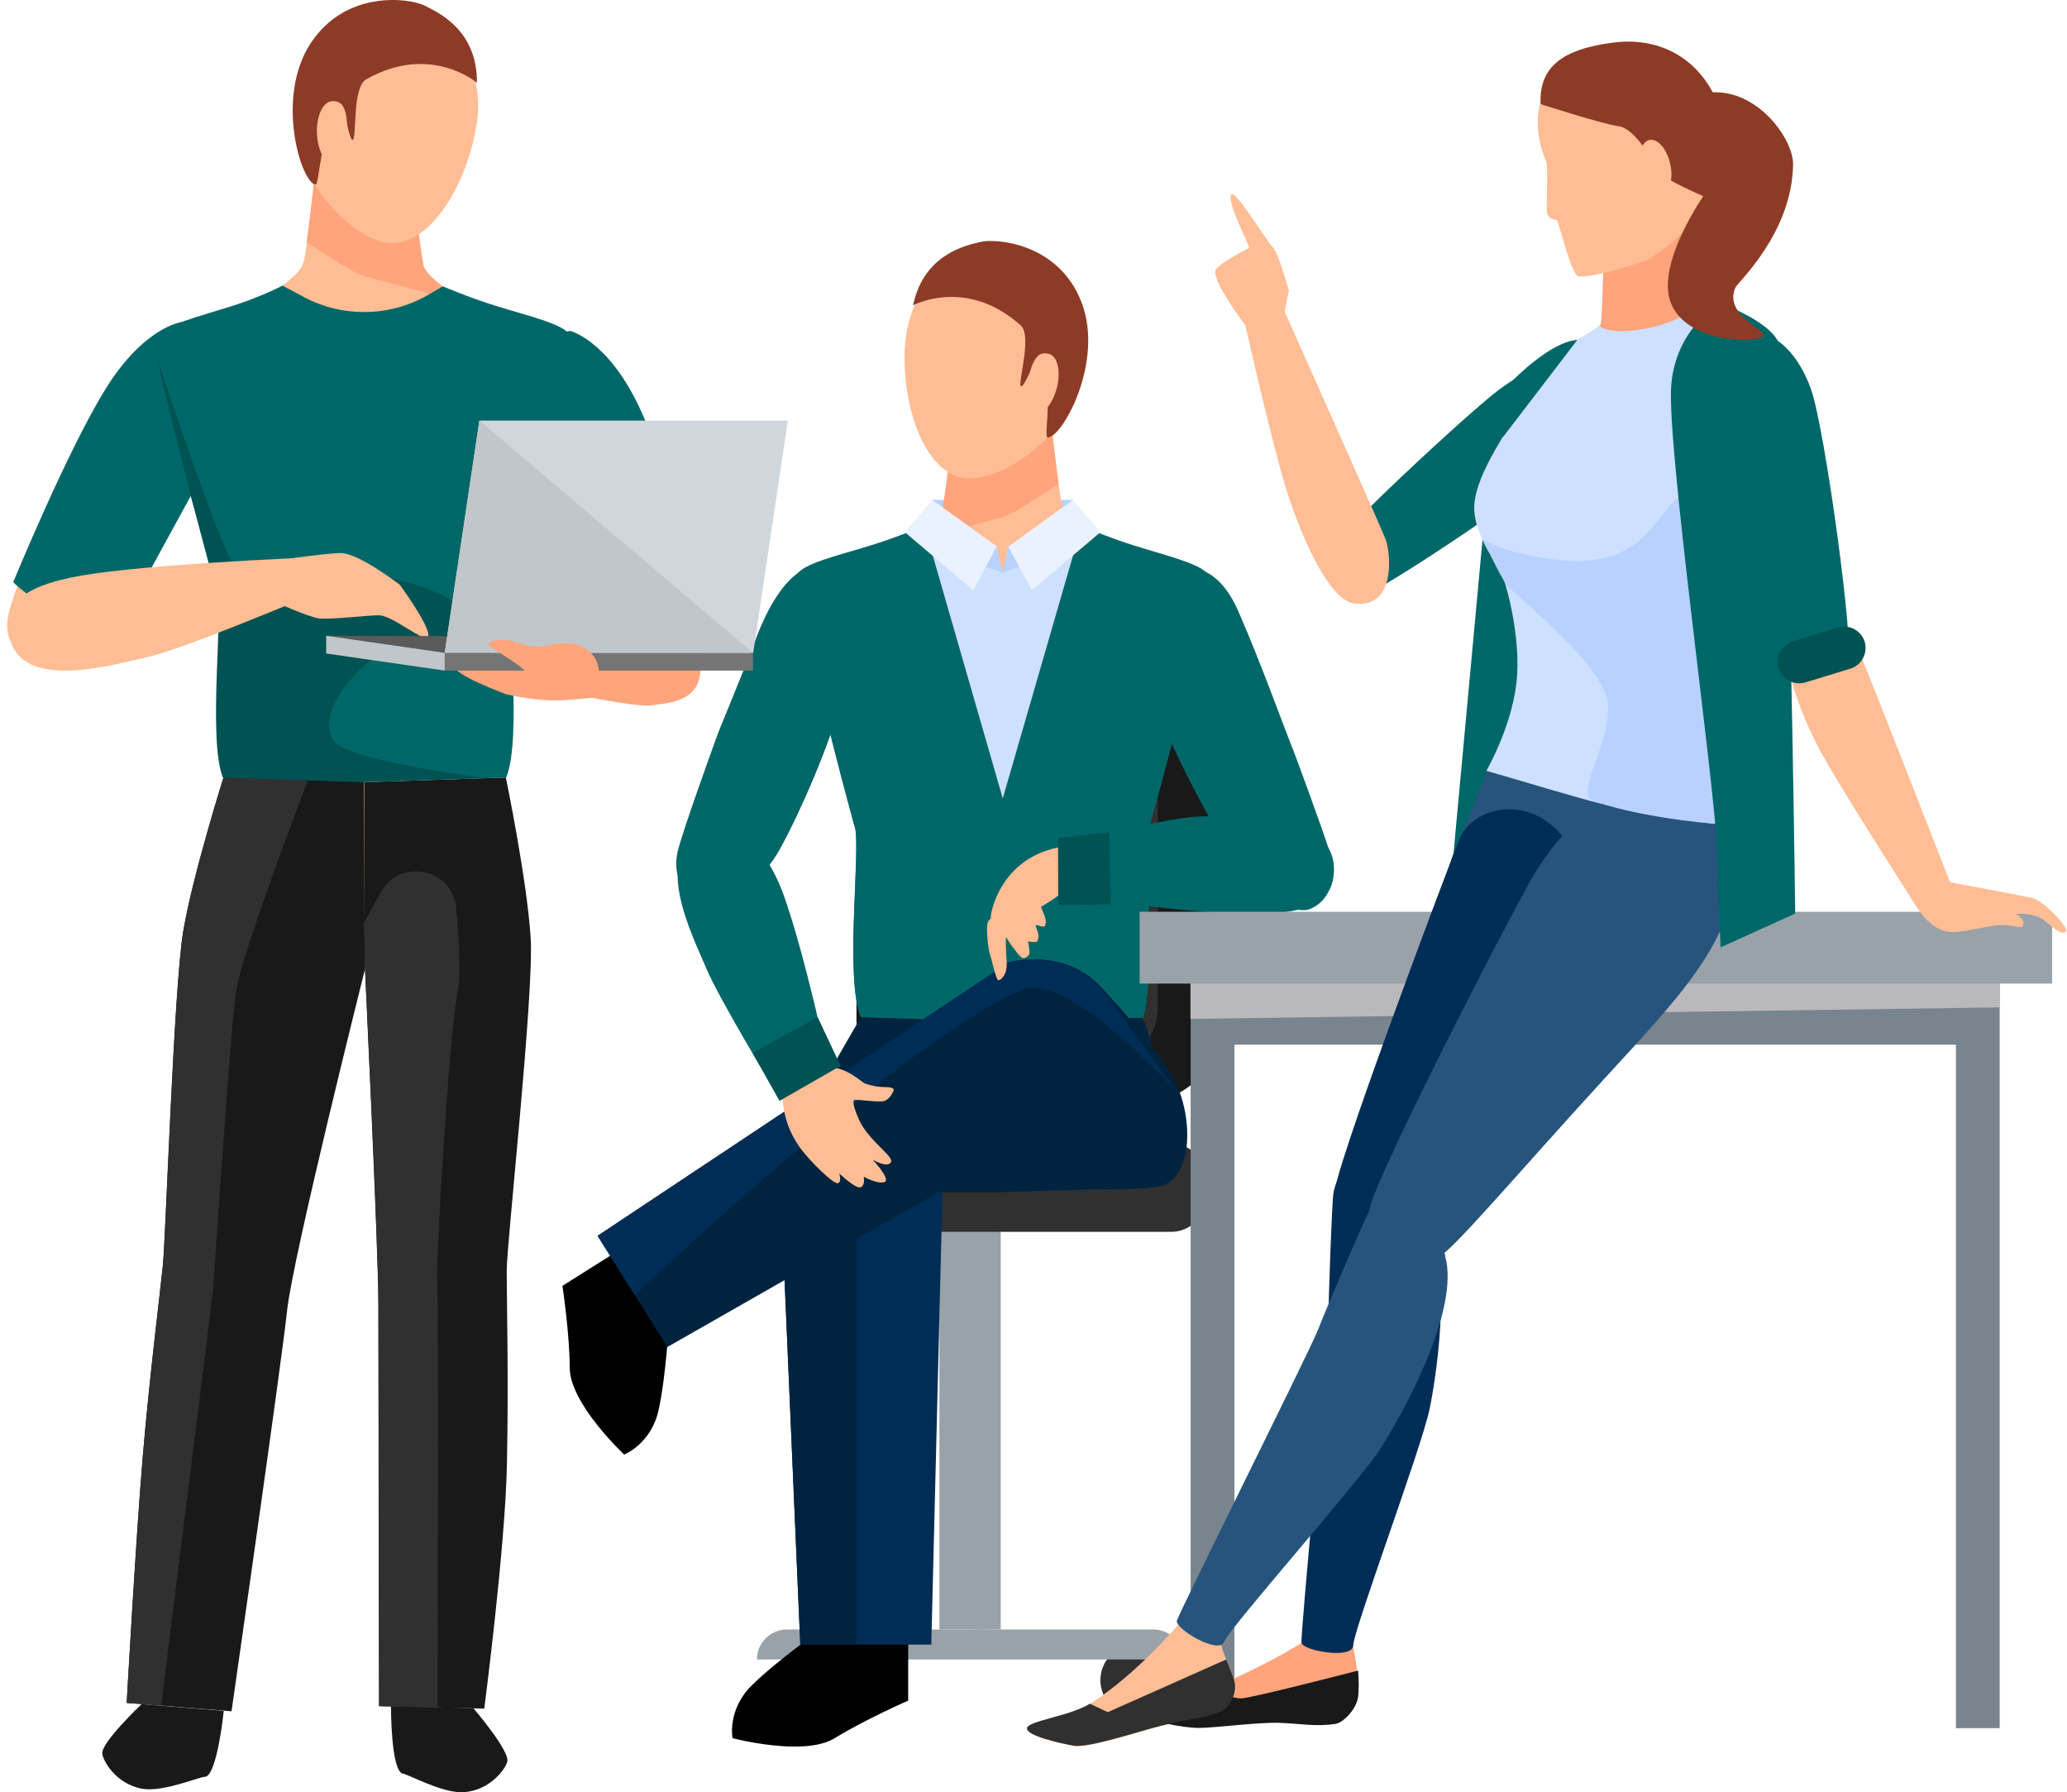
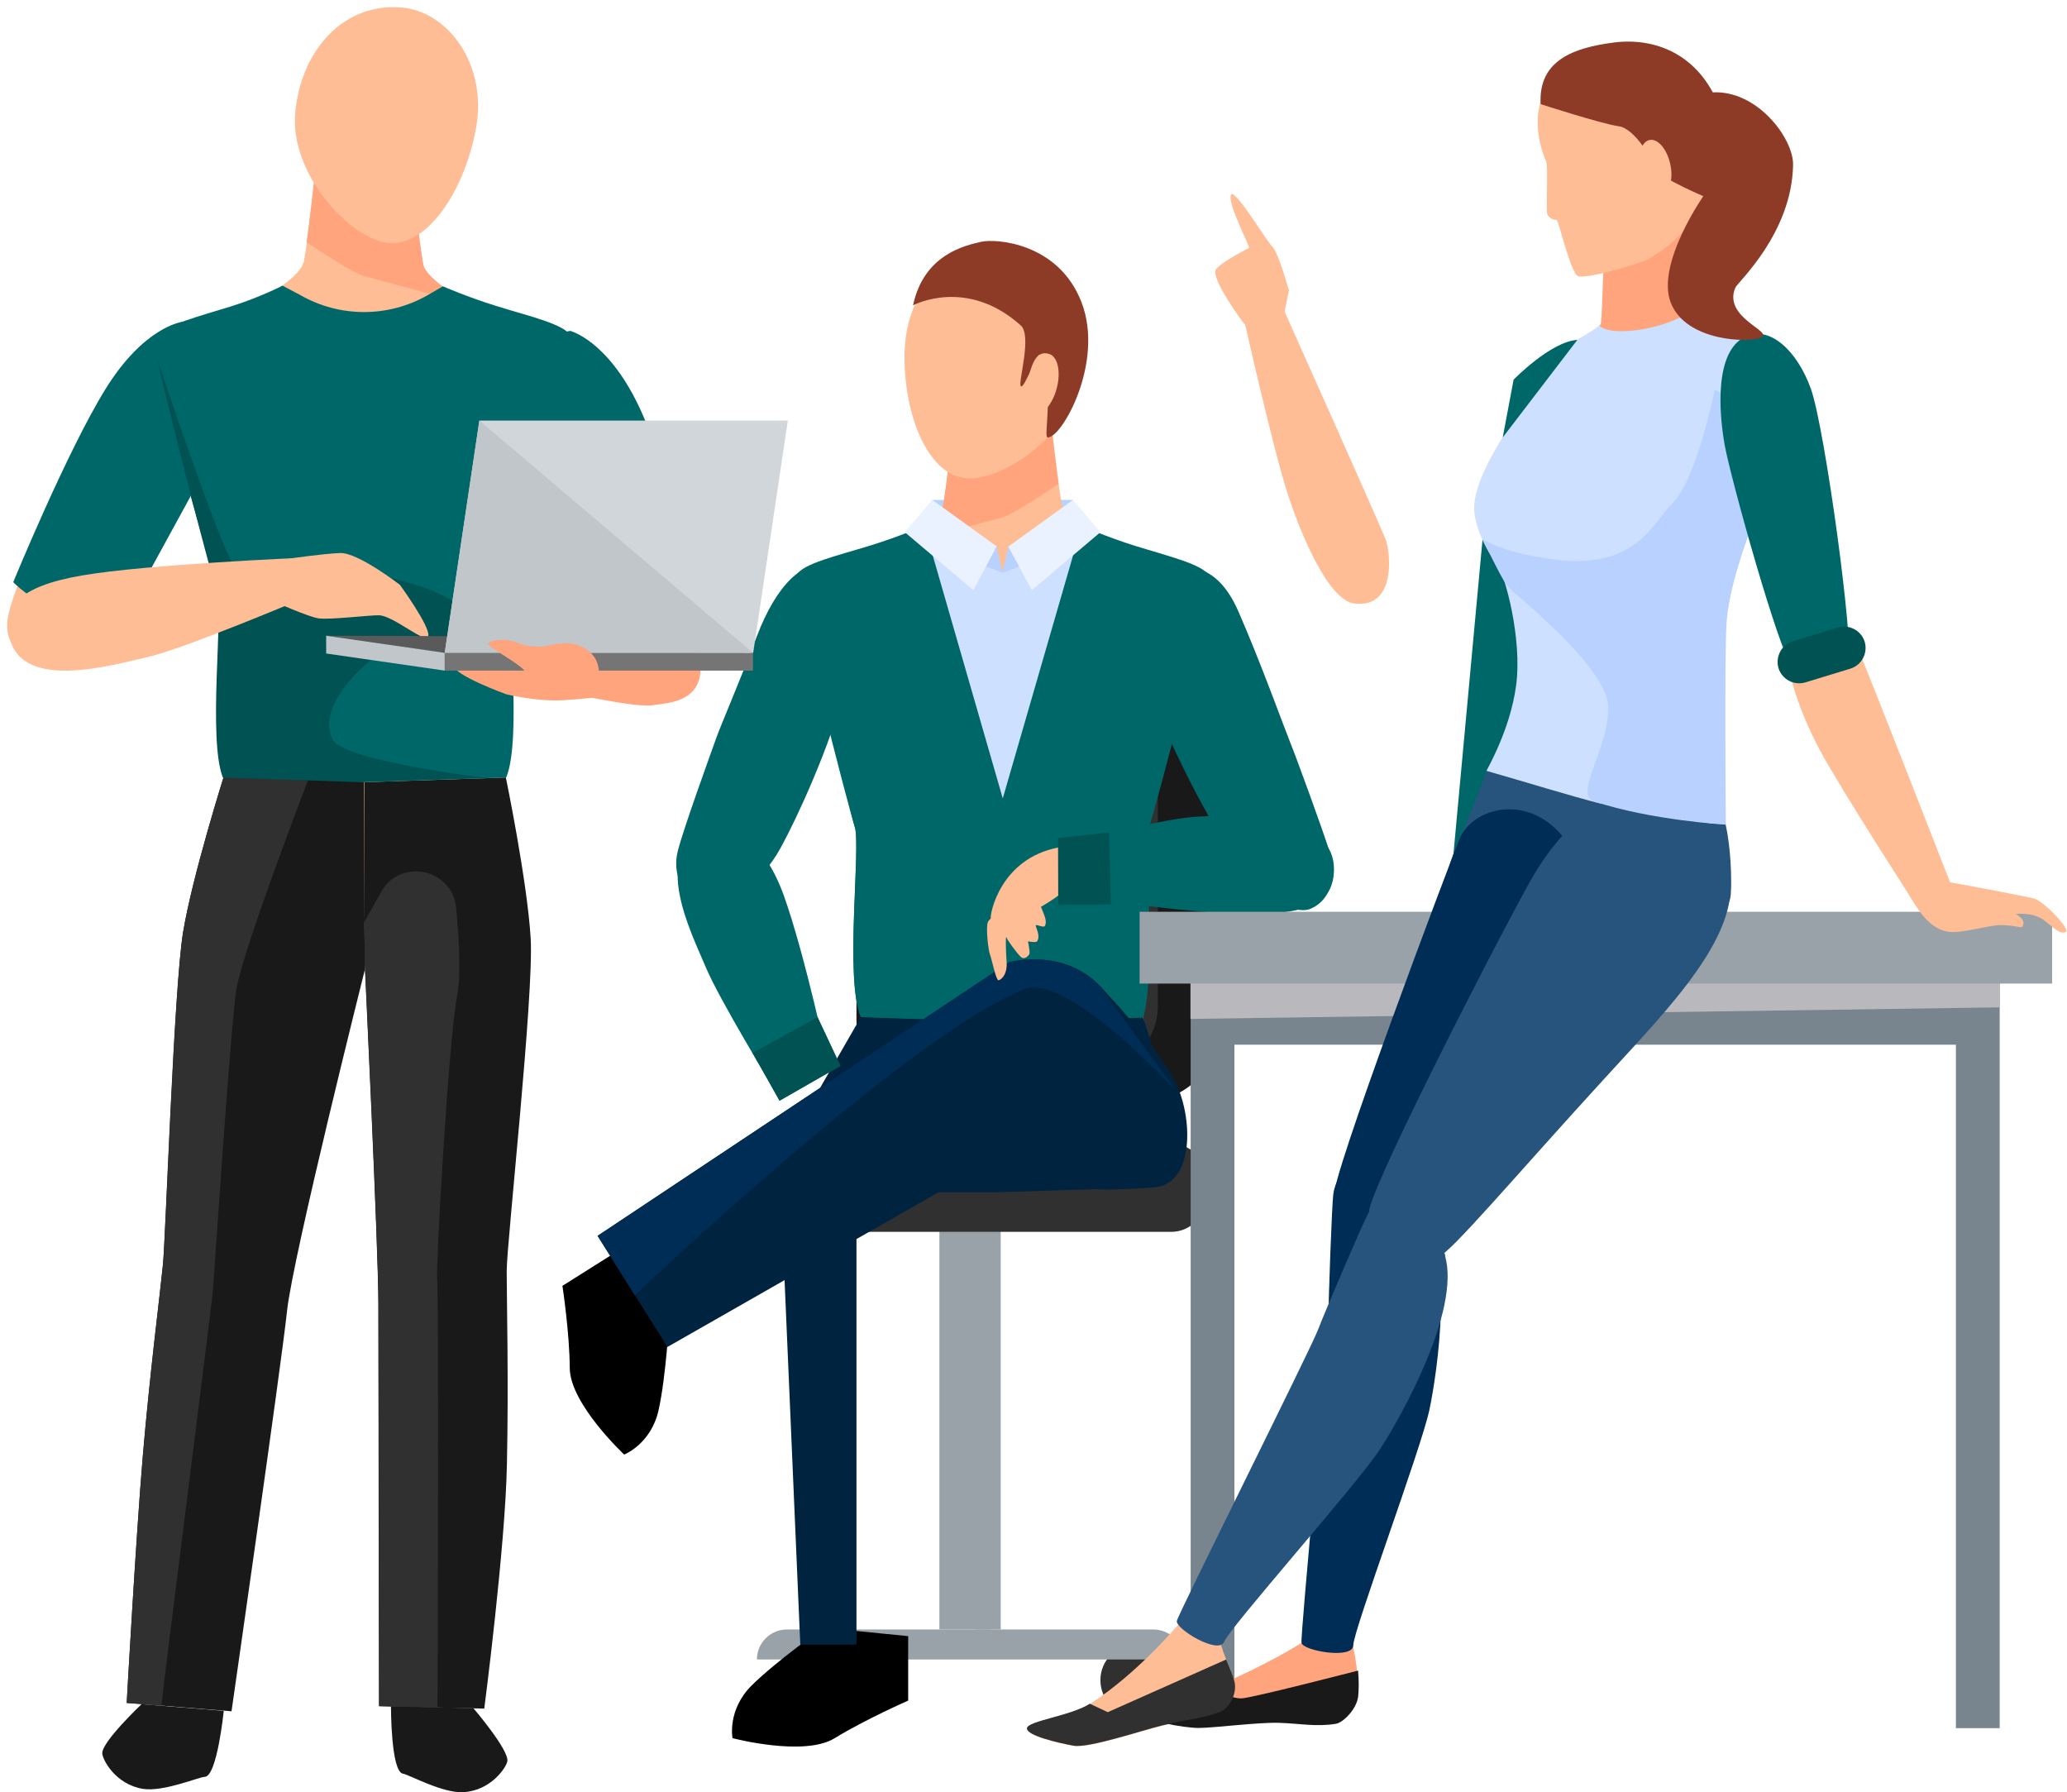
<svg xmlns="http://www.w3.org/2000/svg" width="263" height="228" viewBox="0 0 263 228" fill="none">
  <path d="M127.326 151.732H119.527V207.293H127.326V151.732Z" fill="#99A2A9" />
  <path d="M103.377 218.292C105.89 218.292 107.927 216.254 107.927 213.74C107.927 211.226 105.89 209.188 103.377 209.188C100.865 209.188 98.828 211.226 98.828 213.74C98.828 216.254 100.865 218.292 103.377 218.292Z" fill="#303030" />
  <path d="M144.561 218.292C147.073 218.292 149.11 216.254 149.11 213.74C149.11 211.226 147.073 209.188 144.561 209.188C142.048 209.188 140.012 211.226 140.012 213.74C140.012 216.254 142.048 218.292 144.561 218.292Z" fill="#303030" />
  <path d="M150.589 211.11H96.309C96.309 208.99 98.032 207.293 100.123 207.293H146.746C148.865 207.293 150.56 209.018 150.56 211.11H150.589Z" fill="#99A2A9" />
  <g style="mix-blend-mode:soft-light">
    <path d="M126.094 156.567H124.145V207.293H126.094V156.567Z" fill="#99A2A9" />
  </g>
  <path d="M149.032 145.483H97.832C95.429 145.483 93.481 147.433 93.481 149.837V152.354C93.481 154.759 95.429 156.708 97.832 156.708H149.032C151.435 156.708 153.384 154.759 153.384 152.354V149.837C153.384 147.433 151.435 145.483 149.032 145.483Z" fill="#303030" />
  <path d="M119.569 140.308H144.999C150.82 140.308 155.595 135.53 155.595 129.705V94.558C155.595 81.721 145.112 71.231 132.284 71.231C119.456 71.231 108.973 81.721 108.973 94.558V129.705C108.973 135.53 113.748 140.308 119.569 140.308Z" fill="#191919" />
  <path d="M119.231 136.265H139.039C143.588 136.265 147.318 132.533 147.318 127.98V93.456C147.318 83.446 139.152 75.275 129.149 75.275C119.147 75.275 110.98 83.446 110.98 93.456V127.98C110.98 132.533 114.71 136.265 119.26 136.265H119.231Z" fill="#303030" />
  <path d="M136.548 63.597H118.605V69.846H136.548V63.597Z" fill="#B8D1FF" />
  <path d="M115.555 208.142L104.79 207.067C104.79 207.067 98.771 211.309 95.635 214.419C92.498 217.558 93.205 221.12 93.205 221.12C93.205 221.12 102.332 223.524 106.203 221.12C110.074 218.745 115.555 216.342 115.555 216.342V208.114V208.142Z" fill="black" />
  <path d="M145.348 102.758C148.541 92.947 156.791 76.123 151.96 73.21C145.658 69.393 127.518 67.046 127.518 67.046V67.357C127.518 67.357 109.236 68.884 102.935 72.701C98.103 75.614 106.524 93.258 109.717 103.069C110.479 105.416 110.395 115.963 110.112 125.322C110.027 127.641 108.162 138.244 108.473 142.627C108.558 143.928 123.449 147.575 127.603 147.773C131.756 147.575 146.478 143.617 146.591 142.316C146.902 137.933 145.037 127.302 144.952 125.011C144.669 115.652 144.585 105.105 145.348 102.758Z" fill="#FFBD95" />
  <path d="M105.744 72.193C102.296 70.807 98.764 74.483 96.306 80.93C93.848 87.377 91.7 92.268 91.107 93.965C90.485 95.718 86.953 105.416 86.247 108.244C85.512 111.072 86.755 114.097 89.496 115.143C91.785 116.02 96.165 112.966 98.821 108.725C101.477 104.455 115.012 75.897 105.772 72.221L105.744 72.193Z" fill="#006768" />
  <path d="M135.11 64.134C134.687 62.268 133.669 53.022 133.669 53.022H127.538V53.333H121.406C121.406 53.333 120.361 62.579 119.965 64.445C119.541 66.311 114.512 69.139 114.512 69.139H127.538V68.828H140.564C140.564 68.828 135.534 66 135.11 64.134Z" fill="#FFBD95" />
  <path d="M134.687 61.532C134.291 58.705 133.839 54.661 133.698 53.417L133.302 53.022H127.538V53.333H121.406C121.406 53.333 120.361 62.579 119.965 64.445C119.541 66.311 114.512 69.139 114.512 69.139H115.133C120.954 67.583 126.718 66.028 127.51 65.83C129.148 65.35 134.715 61.532 134.715 61.532H134.687Z" fill="#FFA47C" />
  <path d="M109.677 129.139L100.607 144.889L100.07 151.675H126.801L146.806 151.053L150.479 144.861L145.337 129.139H109.677Z" fill="#00233F" />
-   <path d="M99.113 146.331L101.826 209.216H118.497L120.051 146.331C120.051 146.331 117.565 137.933 108.946 137.933C101.543 137.933 99.113 146.331 99.113 146.331Z" fill="#002D56" />
  <path d="M108.946 137.933C101.543 137.933 99.113 146.331 99.113 146.331L101.826 209.216H108.975V137.933H108.946Z" fill="#00233F" />
  <path d="M147.066 73.069C150.4 71.542 154.695 71.231 157.549 77.735C160.403 84.238 163.454 92.721 164.161 94.445C164.895 96.227 168.286 105.53 169.19 108.385C170.095 111.241 169.473 114.408 166.789 115.596C164.556 116.585 160.007 113.616 157.097 109.375C154.186 105.105 138.08 77.226 147.038 73.097L147.066 73.069Z" fill="#006768" />
  <path d="M153.359 73.436C152.68 72.023 148.188 70.977 144.147 69.704C140.615 68.601 137.422 67.188 137.422 67.188L127.561 72.814L117.727 67.159C117.727 67.159 114.563 68.545 111.003 69.648C106.99 70.892 102.497 71.938 101.791 73.352C101.085 74.794 108.262 102.476 109.081 104.822C109.901 107.169 107.781 123.626 109.844 128.574L127.476 129.14H127.504L145.136 128.631C146.747 122.975 145.136 106.943 145.927 104.596C146.718 102.249 154.008 74.907 153.33 73.465L153.359 73.436Z" fill="#CEE0FF" />
  <path d="M126.803 69.506L127.594 72.871L121.547 70.609L125.022 68.941L126.803 69.506Z" fill="#B8D1FF" />
  <path d="M153.812 73.239C153.105 71.797 148.528 70.722 144.459 69.45C140.842 68.319 137.621 66.905 137.621 66.905L127.59 101.571L117.587 66.877C117.587 66.877 114.366 68.29 110.749 69.393C106.652 70.666 102.075 71.712 101.368 73.154C100.662 74.624 107.952 102.787 108.772 105.19C109.591 107.594 107.444 124.333 109.534 129.366L127.477 129.96H127.505L145.476 129.422C147.115 123.683 145.476 107.339 146.296 104.936C147.115 102.532 154.518 74.709 153.812 73.239Z" fill="#006768" />
  <path d="M130.455 127.528C128.732 126.453 126.132 125.351 124.578 124.389C122.996 123.428 124.55 120.063 124.522 118.338C124.522 116.614 129.297 113.39 132.546 112.203C135.796 111.015 141.391 111.467 142.69 109.205C143.99 106.943 140.543 104.766 139.017 104.766C137.519 104.766 127.799 101.938 126.273 102.165C124.776 102.391 113.332 103.55 111.496 102.165C109.659 100.779 101.352 73.182 101.352 73.182C103.386 82.061 108.246 103.692 108.755 105.218C109.574 107.622 107.427 124.361 109.518 129.394L127.46 129.988H127.489L145.459 129.451C145.459 129.451 141.56 128.885 139.921 128.404C138.311 127.924 132.151 128.659 130.427 127.584L130.455 127.528Z" fill="#006768" />
  <path d="M128.302 69.535L127.539 72.871L133.586 70.609L130.082 68.941L128.302 69.535Z" fill="#B8D1FF" />
  <path d="M115.117 67.697L118.621 63.597L126.815 69.506L123.848 75.077L115.117 67.697Z" fill="#EAF2FF" />
  <path d="M139.998 125.492C139.998 125.492 147.712 133.494 149.775 138.131C151.837 142.768 151.809 150.686 146.808 151.053C141.835 151.449 137.709 151.449 136.636 150.799C135.562 150.148 127.17 135.784 127.255 134.003C127.339 132.222 136.636 124.078 139.97 125.464L139.998 125.492Z" fill="#00233F" />
  <path d="M78.513 159.168L85.154 167.707C85.154 167.707 84.758 175.059 83.797 179.385C82.837 183.711 79.418 185.04 79.418 185.04C79.418 185.04 72.523 178.594 72.495 174.041C72.467 169.489 71.562 163.579 71.562 163.579L78.513 159.196V159.168Z" fill="black" />
  <path d="M139.571 140.167L84.923 171.355L76.051 157.217L128.409 122.41C128.409 122.41 136.83 120.035 141.436 127.33C145.363 133.607 139.571 140.139 139.571 140.139V140.167Z" fill="#00233F" />
  <path d="M149.663 138.838C149.38 138.442 140.451 126.086 140.141 125.746C135.422 120.459 128.386 122.41 128.386 122.41L76.027 157.217L80.774 164.767C80.774 164.767 115.699 131.571 130.279 125.86C135.93 123.654 149.635 138.81 149.635 138.81L149.663 138.838Z" fill="#002D56" />
  <path d="M140.023 67.697L136.519 63.597L128.297 69.535L131.292 75.077L140.023 67.697Z" fill="#EAF2FF" />
  <path d="M115.097 44.426C114.843 52.23 117.81 60.232 122.783 60.826C127.53 61.391 136.741 55.029 137.674 47.282C138.578 39.534 134.707 32.691 127.615 31.645C121.653 30.768 115.408 36.367 115.125 44.426H115.097Z" fill="#FFBD95" />
  <path d="M116.204 38.827C116.204 38.827 122.986 35.208 129.88 41.4C131.349 42.729 129.513 48.639 129.88 49.12C130.276 49.657 132.084 44.539 132.338 45.189C134.231 49.798 132.706 55.623 133.299 55.651C135.107 55.736 140.533 46.094 137.622 38.488C134.712 30.882 126.715 30.316 124.794 30.769C122.872 31.221 117.56 32.324 116.176 38.827H116.204Z" fill="#8D3B26" />
  <path d="M131.013 47.451C130.42 49.6 130.165 52.513 131.295 52.824C132.426 53.135 133.839 51.636 134.432 49.487C135.025 47.338 134.601 45.331 133.471 45.02C132.341 44.708 131.606 45.302 131.013 47.451Z" fill="#FFBD95" />
  <path d="M90.096 105.897C92.978 105.02 97.019 106.406 99.732 113.927C102.444 121.477 105.439 135.643 105.439 135.643L98.545 138.668C98.545 138.668 91.453 127.047 89.785 123.004C88.118 118.989 82.524 108.159 90.068 105.897H90.096Z" fill="#006768" />
-   <path d="M99.176 137.396C99.176 137.396 99.487 139.092 99.571 139.856C99.769 142.146 100.419 144.069 101.747 145.935C102.962 147.66 106.127 150.742 106.635 150.516C107.144 150.29 106.777 149.272 106.777 149.272C106.777 149.272 108.924 151.336 109.546 151.025C110.139 150.714 109.885 149.696 109.885 149.696C109.885 149.696 111.806 150.742 112.597 150.346C113.304 149.979 111.043 147.519 111.043 147.519C111.043 147.519 112.88 148.65 113.36 147.858C113.812 147.123 110.507 145.143 109.291 142.429C108.839 141.411 108.416 140.195 108.67 139.969C108.924 139.771 111.806 140.308 112.541 140.054C113.276 139.799 113.812 138.668 113.699 138.555C113.163 138.018 112.371 138.64 110.026 137.82C109.518 137.622 107.37 135.304 104.375 135.784C102.453 136.095 99.176 137.368 99.176 137.368V137.396Z" fill="#FFBD95" />
  <path d="M95.769 133.946L104.02 129.394L106.931 135.586L99.189 140.026L95.769 133.946Z" fill="#006768" />
  <path d="M95.769 133.946L104.02 129.394L106.931 135.586L99.189 140.026L95.769 133.946Z" fill="#005253" />
  <path d="M169.72 110.987C169.55 113.984 167.77 116.302 159.293 116.274C150.844 116.246 137.395 114.069 137.395 114.069L137.536 106.971C137.536 106.971 148.104 104.031 152.709 103.861C157.315 103.691 170.172 103.182 169.72 110.987Z" fill="#006768" />
  <path d="M134.624 107.82C127.277 109.262 125.978 116.218 126.062 116.755C126.175 117.32 127.616 117.858 129.001 117.179C130.386 116.5 136.263 113.644 136.348 111.863C136.432 110.11 135.952 107.537 134.624 107.791V107.82Z" fill="#FFBD95" />
  <path d="M133.42 109.573C133.42 109.573 131.64 110.619 129.775 112.457C129.577 112.655 129.153 112.825 128.956 113.022C128.786 113.192 128.588 113.588 128.447 113.729C128.306 113.871 128.08 113.927 127.938 114.069C127.741 114.267 127.684 114.662 127.515 114.86C127.373 115.002 127.006 115.228 126.836 115.369C126.243 115.878 126.61 116.274 126.441 116.444C125.904 116.981 125.763 117.151 125.706 117.292C125.395 117.914 125.763 120.968 125.96 121.42C126.158 121.873 126.723 124.7 127.034 124.7C127.345 124.7 128.193 123.993 128.08 122.41C127.967 120.827 127.938 118.932 128.051 119.243C128.164 119.582 129.323 121.194 129.888 121.731C130.255 122.099 130.736 121.76 130.962 121.392C131.103 121.166 130.792 119.752 130.792 119.752C130.792 119.752 131.838 119.95 131.951 119.752C132.403 119.13 131.866 118.14 131.781 117.773C131.725 117.462 132.742 118.084 132.94 117.801C133.59 116.727 131.442 114.493 132.488 113.786C133.024 113.418 134.381 111.071 133.392 109.516L133.42 109.573Z" fill="#FFBD95" />
  <path d="M141.12 105.897L141.346 115.058L134.649 115.115L134.621 106.604L141.12 105.897Z" fill="#005253" />
  <path d="M28.53 72.334C25.309 62.437 17.03 45.5 21.862 42.531C28.163 38.686 46.332 36.282 46.332 36.282V36.593C46.332 36.593 64.642 38.12 70.971 41.938C75.831 44.878 67.411 62.664 64.246 72.56C63.483 74.935 63.596 85.567 63.879 95.011C63.964 97.329 65.857 108.046 65.546 112.457C65.461 113.786 50.627 121.986 46.473 122.184V121.873C42.319 121.675 27.457 113.503 27.372 112.203C27.033 107.792 28.898 97.075 28.982 94.757C29.265 85.312 29.322 74.681 28.558 72.306L28.53 72.334Z" fill="#FFBD95" />
  <path d="M26.242 41.683C29.605 43.323 30.113 49.43 26.807 55.538C23.502 61.645 20.563 65.491 19.687 67.075C18.754 68.686 14.092 78.498 12.397 80.901C10.73 83.305 7.085 85.454 4.485 84.04C2.309 82.852 -0.121 81.863 1.377 77.028C2.874 72.192 15.618 36.508 26.242 41.655V41.683Z" fill="#FFBD95" />
  <path d="M38.64 33.398C39.064 31.504 40.081 22.201 40.081 22.201H46.241V22.512H52.401C52.401 22.512 53.474 31.815 53.87 33.709C54.294 35.604 59.38 38.431 59.38 38.431H46.241V38.148H33.102C33.102 38.148 38.188 35.321 38.583 33.426L38.64 33.398Z" fill="#FFBD95" />
  <path d="M39.024 30.768C39.42 27.913 39.872 23.841 40.013 22.597L40.409 22.201H46.23V22.512H52.389C52.389 22.512 53.463 31.815 53.859 33.709C54.283 35.604 59.369 38.431 59.369 38.431H58.747C52.898 36.876 47.049 35.321 46.258 35.095C44.619 34.614 38.996 30.797 38.996 30.797L39.024 30.768Z" fill="#FFA47C" />
  <path d="M56.193 102.136C63.737 102.108 66.647 107.367 66.478 123.484C66.28 139.601 63.906 157.076 62.861 159.592C61.816 162.109 51.135 162.165 50.089 160.723C49.044 159.253 46.388 125.831 46.359 120.6C46.359 115.369 47.97 102.193 56.164 102.165L56.193 102.136Z" fill="#FFBD95" />
  <path d="M55.716 172.492L57.721 172.44C60.716 172.364 63.082 169.871 63.005 166.874L62.833 160.147C62.756 157.149 60.266 154.782 57.27 154.859L55.265 154.91C52.27 154.987 49.904 157.479 49.98 160.477L50.153 167.204C50.23 170.201 52.72 172.569 55.716 172.492Z" fill="#FFBD95" />
  <path d="M56.807 162.618C59.096 162.618 64.747 163.381 64.464 178.396C64.182 193.41 57.824 214.023 57.824 214.023H52.399C52.399 214.023 49.715 186.228 49.686 180.884C49.63 168.754 49.545 162.646 56.835 162.646L56.807 162.618Z" fill="#FFBD95" />
  <path d="M36.329 102.249C28.841 101.429 25.394 106.349 23.897 122.41C22.427 138.471 21.721 156.086 22.512 158.716C23.303 161.317 33.899 162.505 35.086 161.148C36.273 159.79 43.62 126.821 44.185 121.618C44.75 116.416 44.495 103.154 36.329 102.278V102.249Z" fill="#FFBD95" />
  <path d="M28.544 154.595L30.534 154.853C33.504 155.237 35.603 157.961 35.218 160.933L34.356 167.607C33.972 170.58 31.25 172.679 28.279 172.295L26.318 172.041C23.32 171.653 21.225 168.901 21.609 165.929L22.468 159.283C22.852 156.31 25.574 154.211 28.544 154.595Z" fill="#FFBD95" />
  <path d="M28.235 162.363C25.947 162.109 20.239 162.279 18.996 177.265C17.752 192.251 20.211 213.373 20.211 213.373L25.608 213.938C25.608 213.938 32.898 186.539 33.463 181.252C34.763 169.178 35.469 163.127 28.235 162.363Z" fill="#FFBD95" />
  <path d="M68.991 42.277C65.431 43.436 64.103 49.43 66.561 55.934C69.019 62.465 71.393 66.65 72.071 68.319C72.777 70.043 76.083 80.392 77.411 83.022C78.739 85.651 82.045 88.253 84.843 87.207C87.16 86.33 89.703 85.651 88.883 80.675C88.036 75.67 80.237 38.601 68.991 42.277Z" fill="#FFBD95" />
  <path d="M64.358 98.885C64.358 98.885 67.099 112.146 67.522 119.384C67.946 126.595 64.471 158.179 64.471 161.656C64.471 165.134 64.725 175.794 64.499 186.285C64.301 196.747 61.617 217.36 61.617 217.36L48.223 217.048C48.223 217.048 48.139 172.797 48.139 165.841C48.139 158.885 46.387 122.268 46.387 122.268V99.507L64.358 98.913V98.885Z" fill="#191919" />
  <path d="M20.044 42.757C20.863 41.372 25.328 40.241 29.425 38.968C33.042 37.837 35.952 36.339 35.952 36.339L38.241 37.555C43.242 40.411 49.402 40.411 54.404 37.555L56.353 36.424C56.353 36.424 59.603 37.837 63.191 38.94C67.288 40.213 71.866 41.259 72.572 42.701C73.279 44.171 65.989 72.362 65.169 74.737C64.35 77.112 66.497 93.908 64.406 98.913L46.435 99.507H46.407L28.436 98.969C26.797 93.23 28.436 76.886 27.617 74.483C26.797 72.079 18.716 45.076 20.101 42.786L20.044 42.757Z" fill="#006768" />
  <path d="M28.554 98.517C28.554 98.517 24.485 111.439 23.298 118.565C22.14 125.69 21.094 157.472 20.727 160.922C20.388 164.371 19.032 174.975 18.155 185.408C17.28 195.842 16.121 216.625 16.121 216.625L29.458 217.699C29.458 217.699 35.787 173.702 36.522 166.775C37.257 159.847 46.412 123.4 46.412 123.4L46.327 99.478L28.526 98.517H28.554Z" fill="#191919" />
  <path d="M60.229 217.303C60.229 217.303 64.807 222.647 64.552 224.061C64.411 224.853 62.49 227.765 58.986 227.991C56.33 228.161 51.978 225.729 51.3 225.645C49.718 225.475 49.746 217.049 49.746 217.049L60.229 217.303Z" fill="#191919" />
  <path d="M18.015 216.794C18.015 216.794 12.9 221.63 13.014 223.072C13.07 223.892 14.681 226.974 18.156 227.567C20.784 227.992 25.361 226.041 26.04 226.041C27.622 226.041 28.47 217.643 28.47 217.643L18.015 216.794Z" fill="#191919" />
  <path d="M30.108 125.577C29.345 130.299 27.254 162.109 27.113 163.919C27 165.672 20.727 214.73 20.529 216.992L16.121 216.653C16.121 216.653 17.28 195.87 18.155 185.436C19.032 175.003 20.388 164.399 20.727 160.95C21.066 157.5 22.111 125.718 23.298 118.593C24.457 111.467 28.554 98.545 28.554 98.545L39.178 99.28C39.178 99.28 30.899 120.855 30.136 125.605L30.108 125.577Z" fill="#303030" />
  <path d="M48.498 113.447C50.984 109.064 57.625 110.534 58.048 115.567C58.501 120.714 58.614 124.305 58.161 126.68C57.031 132.646 55.421 161.883 55.618 162.646C55.844 163.41 55.675 217.077 55.675 217.077L55.449 217.218L48.244 217.049C48.244 217.049 48.159 172.797 48.159 165.841C48.159 158.886 46.407 122.269 46.407 122.269V120.289L46.266 117.434L48.498 113.475V113.447Z" fill="#303030" />
  <path d="M72.505 42.079C72.505 42.079 77.196 43.182 81.237 51.58C85.277 59.949 88.809 77.31 88.809 77.31C88.809 77.31 86.379 79.403 81.717 80.817C77.055 82.23 75.049 81.863 75.049 81.863L68.973 64.021C68.973 64.021 66.713 42.701 72.505 42.107V42.079Z" fill="#006768" />
  <path d="M23.073 40.976C23.073 40.976 18.298 41.598 13.41 49.515C8.522 57.404 1.684 74.059 1.684 74.059C1.684 74.059 3.859 76.406 8.324 78.272C12.816 80.166 14.964 80.11 14.964 80.11L24.26 63.116C24.26 63.116 28.753 42.164 23.045 40.948L23.073 40.976Z" fill="#006768" />
  <path d="M60.572 16.291C59.16 24.095 54.469 31.39 49.411 30.91C44.579 30.429 36.809 22.144 37.572 14.255C38.335 6.367 43.675 0.429 50.937 0.938C57.04 1.362 62.042 8.261 60.572 16.291Z" fill="#FFBD95" />
-   <path d="M60.682 10.523C60.682 10.523 54.748 5.462 46.582 10.099C44.83 11.089 45.396 17.338 44.915 17.762C44.407 18.214 43.728 12.757 43.333 13.322C40.451 17.479 40.733 23.587 40.112 23.473C38.303 23.162 34.997 12.446 39.518 5.518C44.039 -1.381 52.12 -0.193 53.901 0.655C55.681 1.531 60.739 3.765 60.682 10.523Z" fill="#8D3B26" />
  <path d="M44.174 15.839C44.316 18.101 43.92 21.042 42.733 21.099C41.546 21.155 40.473 19.374 40.331 17.112C40.19 14.85 41.066 12.955 42.253 12.87C43.44 12.814 44.033 13.549 44.174 15.839Z" fill="#FFBD95" />
  <path d="M42.398 94.134C39.94 90.034 46.806 83.503 49.801 82.343C52.825 81.212 58.476 81.806 59.267 79.431C60.68 75.133 45.394 72.418 43.981 72.617C42.568 72.814 31.915 73.945 30.192 72.617C28.496 71.259 20.02 45.726 20.02 45.726C21.913 54.294 27.14 74.087 27.649 75.557C28.412 77.876 26.434 94.049 28.355 98.913L45.083 99.478H45.111L61.839 98.969C61.839 98.969 43.981 96.82 42.342 94.134H42.398Z" fill="#005253" />
  <path d="M88.566 81.891C87.634 79.007 86.221 76.858 82.491 77.819C78.79 78.781 70.906 83.474 70.906 83.474L72.404 88.168C72.404 88.168 80.881 90.034 82.943 89.723C85.006 89.384 90.996 89.469 88.566 81.891Z" fill="#FFA47C" />
  <path d="M1.094 80.364C0.727 77.339 2.026 74.652 10.418 73.21C18.811 71.768 38.703 70.948 38.703 70.948L39.268 75.84C39.268 75.84 23.303 82.598 18.782 83.588C14.261 84.577 2.026 88.281 1.094 80.364Z" fill="#FFBD95" />
  <path d="M34.72 76.462C34.72 76.462 39.128 78.441 40.54 78.667C41.953 78.865 47.096 78.243 48.226 78.272C50.119 78.328 54.301 82.117 54.499 80.873C54.697 79.629 50.882 74.398 50.882 74.398C50.882 74.398 45.542 70.27 43.281 70.354C41.021 70.439 36.867 71.061 36.867 71.061L34.691 76.49L34.72 76.462Z" fill="#FFBD95" />
  <path d="M79.163 82.711C79.163 82.711 74.444 81.636 73.003 81.721C71.59 81.806 66.673 83.446 65.543 83.644C63.678 83.955 57.631 83.361 57.688 84.634C57.744 85.906 64.385 88.31 64.385 88.31C64.385 88.31 68.284 89.299 71.788 89.073C74.048 88.932 78.089 88.479 78.089 88.479L79.163 82.711Z" fill="#FFA47C" />
  <path d="M41.5 80.873L75.125 80.986L94.819 83.05H56.589L41.5 80.873Z" fill="#5A5A5A" />
  <path d="M56.586 83.05H95.834L100.242 53.502H60.994L56.586 83.05Z" fill="#D0D6D9" />
  <path d="M56.589 85.312L41.5 83.135V80.873L56.589 83.05V85.312Z" fill="#C1C6CB" />
  <path d="M56.589 85.312H95.809V83.05H56.589V85.312Z" fill="#757575" />
  <path d="M60.994 53.502L95.805 83.05H56.586L60.994 53.502Z" fill="#C1C6CB" />
  <path d="M71.216 87.546C71.216 87.546 66.978 86.359 66.865 85.567C66.752 84.775 62.316 82.456 62.146 81.976C61.977 81.495 64.124 81.071 65.735 81.721C67.317 82.372 68.334 82.23 68.956 82.258C69.549 82.258 72.064 81.297 74.07 82.287C76.076 83.276 76.246 85.001 76.189 85.708C76.133 86.415 72.573 88.734 71.245 87.546H71.216Z" fill="#FFA47C" />
  <path d="M151.496 118.168V219.339H157.063V118.168H151.496Z" fill="#79858E" />
  <path d="M248.867 118.678V219.848H254.434V118.678H248.867Z" fill="#79858E" />
  <path d="M253.214 118.169H152.594V132.9H253.214V118.169Z" fill="#79858E" />
  <g style="mix-blend-mode:multiply">
    <path d="M254.438 128.15L151.473 129.62V124.729L254.438 124.785V128.15Z" fill="#B9B9BD" />
  </g>
  <path d="M261.105 115.992H145V125.125H261.105V115.992Z" fill="#99A2A9" />
  <path d="M188.634 68.63L184.254 115.991L195.698 116.274L200.699 61.985L188.634 68.63Z" fill="#006768" />
-   <path d="M204.195 45.84C206.767 47.875 205.665 52.4 201.935 56.273C198.205 60.147 174.724 76.038 173 75.897C171.277 75.755 167.604 73.21 168.536 70.892C169.468 68.573 187.157 52.202 190.774 49.544C194.39 46.886 200.861 43.182 204.195 45.84Z" fill="#006768" />
  <path d="M172.31 76.773C169.173 76.377 165.782 68.715 163.918 63.059C162.024 57.376 158.125 39.93 158.125 39.93L162.985 38.601C162.985 38.601 175.729 67.075 176.322 68.658C176.915 70.242 177.707 77.452 172.31 76.773Z" fill="#FFBD95" />
  <path d="M219.569 104.879C220.219 107.876 220.36 111.637 220.219 113.786C219.682 121.138 194.873 123.315 194.054 123.117C193.234 122.919 185.125 114.182 184.305 111.552C183.825 110.054 187.103 104.172 189.137 98.065C199.677 100.496 209.029 102.419 219.569 104.851V104.879Z" fill="#27547C" />
  <path d="M171.662 208C172.538 209.866 172.962 214.56 172.793 215.861C172.595 217.416 170.928 219.112 169.995 219.282C167.481 219.706 165.192 218.886 162.536 218.801C159.88 218.717 154.907 219.848 151.233 219.621C149.623 219.508 145.893 218.886 146.175 217.981C146.458 217.077 151.516 215.832 154.2 214.73C161.066 211.93 165.616 208.99 165.616 208.99C165.616 208.99 171.521 207.689 171.662 208Z" fill="#FFA47C" />
  <path d="M198.771 106.321C202.755 111.043 206.032 120.827 198.714 130.667C191.763 139.998 181.704 156.539 180.461 156.878C179.217 157.217 170.599 153.598 169.752 152.269C168.904 150.912 184.784 108.894 185.716 106.689C187.44 102.702 194.25 100.949 198.771 106.321Z" fill="#002D56" />
  <path d="M180.777 153.372C185.1 159.14 182.924 174.381 181.879 179.329C180.834 184.277 172.187 207.435 172.187 209.301C172.187 211.139 165.773 210.008 165.603 208.99C165.434 207.972 169.051 170.705 169.022 168.019C169.022 165.332 169.475 153.117 169.644 151.93C170.492 145.822 178.29 150.092 180.777 153.372Z" fill="#002D56" />
  <path d="M205.44 46.207C203.236 46.094 203.405 43.549 203.518 41.4C203.603 41.316 203.66 41.231 203.688 41.146C203.886 40.184 204.197 27.573 204.197 27.573L217.279 23.474C217.279 23.474 215.866 36.226 216.403 38.601C213.069 42.022 210.272 46.433 205.468 46.179L205.44 46.207Z" fill="#FFA47C" />
  <path d="M192.888 87.348C193.764 81.156 191.362 72.984 190.656 72.108C189.978 71.231 187.435 67.442 187.576 64.36C187.802 59.892 192.606 53.898 192.973 52.371C193.34 50.844 192.86 48.611 193.679 47.649C195.205 45.896 202.326 42.616 203.484 41.372C204.614 42.984 213.035 42.022 216.369 38.573C216.397 38.742 216.454 38.855 216.51 38.912C219.223 41.428 227.502 44.002 229.226 48.215C231.317 53.333 219.958 65.067 219.336 82.824C219.138 88.197 219.223 97.895 219.562 104.851C208.74 104.342 199.726 101.062 189.13 98.065C191.786 93.116 192.606 89.384 192.888 87.32V87.348Z" fill="#CEE0FF" />
  <path d="M219.907 110.393C222.055 118.593 212.306 128.263 204.056 137.311C192.894 149.498 184.333 159.677 183.033 159.847C181.762 160.017 174.867 155.719 174.217 154.277C173.539 152.835 188.826 122.778 194.449 112.542C202.954 97.047 216.319 96.679 219.907 110.393Z" fill="#27547C" />
  <path d="M155.277 208.736C155.503 210.46 157.085 213.118 157.17 214.447C157.254 216.031 156.124 217.501 155.248 217.812C152.847 218.689 151.942 218.547 147.873 219.537C145.302 220.159 138.605 222.421 136.656 222.11C134.734 221.771 130.581 220.809 130.694 219.876C130.807 218.943 136.26 218.321 138.69 216.766C144.935 212.751 150.134 206.417 150.134 206.417C150.134 206.417 155.248 208.396 155.277 208.764V208.736Z" fill="#FFBD95" />
  <path d="M183.874 159.79C185.824 166.718 178.336 180.177 175.567 184.39C172.826 188.632 156.409 207.124 155.76 208.849C155.11 210.573 149.515 207.209 149.741 206.191C149.967 205.201 166.723 171.723 167.684 169.206C168.644 166.69 173.476 155.436 174.07 154.39C177.065 149.017 182.801 155.803 183.903 159.762L183.874 159.79Z" fill="#27547C" />
  <path d="M172.796 212.496C172.909 213.769 172.909 215.098 172.796 215.861C172.599 217.416 170.931 219.113 169.999 219.282C167.484 219.707 165.393 219.254 162.737 219.169C160.081 219.084 154.458 219.82 152.508 219.82C150.587 219.82 145.416 218.887 145.699 217.953C145.981 217.049 151.548 215.833 154.232 214.73C154.232 214.73 156.549 216.116 157.962 216.059C159.375 216.002 172.655 212.553 172.796 212.524V212.496Z" fill="#191919" />
  <path d="M197.389 10.523C200.243 7.102 209.341 3.2 214.681 8.996C220.022 14.821 218.722 21.353 216.659 25.566C215.049 28.846 213.353 30.769 209.793 32.946C209.058 33.398 202.277 35.462 200.836 35.151C199.847 34.925 198.321 27.913 198.039 27.969C197.756 28.026 196.937 27.715 196.852 27.121C196.711 26.301 196.993 21.07 196.739 20.561C196.484 20.052 194.083 14.397 197.36 10.495L197.389 10.523Z" fill="#FFBD95" />
  <path d="M156.016 211.111C156.525 212.383 157.118 213.627 157.146 214.419C157.231 216.002 156.101 217.473 155.225 217.784C152.823 218.66 151.919 218.519 147.85 219.509C145.279 220.131 138.582 222.393 136.632 222.082C134.711 221.742 130.557 220.781 130.67 219.848C130.783 218.915 136.237 218.293 138.667 216.738L140.955 217.812L156.016 211.111Z" fill="#303030" />
  <path d="M196 13.238C196 13.238 203.77 15.754 205.974 16.065C208.15 16.376 210.382 20.674 210.947 21.72C211.513 22.767 216.966 25.057 216.966 25.057C216.966 25.057 221.402 20.335 218.774 13.577C216.147 6.819 210.524 4.755 205.381 5.405C200.238 6.056 195.717 7.667 196.028 13.238H196Z" fill="#8D3B26" />
  <path d="M188.629 68.629C191.455 70.072 193.658 70.524 196.767 71.033C208.21 72.899 210.273 66.452 212.816 63.992C215.84 61.08 218.185 49.6 218.185 49.6L228.442 53.954C228.442 53.954 220.163 70.778 219.682 79.261C219.4 84.096 219.598 104.907 219.598 104.907C219.598 104.907 210.075 104.37 202.785 101.938C200.186 101.09 204.848 94.926 204.622 89.808C204.396 84.69 192.472 75.472 191.737 74.483C190.974 73.493 188.685 68.658 188.685 68.658L188.629 68.629Z" fill="#B8D1FF" />
  <path d="M208.775 21.664C209.199 23.558 210.386 24.916 211.431 24.661C212.449 24.435 212.957 22.71 212.505 20.816C212.081 18.921 210.895 17.564 209.849 17.818C208.832 18.045 208.323 19.769 208.775 21.664Z" fill="#FFBD95" />
  <path d="M163.957 36.848C163.957 36.848 162.685 32.154 161.894 31.391C161.103 30.599 157.09 23.898 156.638 24.774C156.102 25.82 159.097 31.419 158.927 31.532C158.758 31.645 155.649 33.172 154.745 34.218C153.841 35.264 158.334 41.231 158.334 41.231L163.024 41.739L164.013 36.848H163.957Z" fill="#FFBD95" />
-   <path d="M218.926 38.601C218.926 38.601 213.331 41.485 212.653 48.865C211.975 56.245 218.248 100.129 218.474 108.187C218.7 116.246 218.926 120.516 218.926 120.516L228.42 116.218C228.42 116.218 227.544 45.868 226.159 43.295C224.775 40.722 218.926 38.573 218.926 38.573V38.601Z" fill="#006768" />
  <path d="M200.697 43.238L191.203 55.651L192.588 48.3C192.588 48.3 197.278 43.464 200.697 43.238Z" fill="#006768" />
  <path d="M236.554 82.937C237.289 84.464 248.761 113.871 248.761 113.871L243.759 115.171C243.759 115.171 234.548 100.92 231.666 95.633C228.783 90.345 226.014 82.428 227.992 79.883C231.44 75.501 235.791 81.439 236.526 82.965L236.554 82.937Z" fill="#FFBD95" />
  <path d="M222.084 42.814C225.051 41.4 228.611 44.426 230.419 49.487C232.228 54.548 236.014 82.654 235.138 84.153C234.234 85.623 229.713 86.726 228.046 84.86C226.379 82.994 220.219 60.939 219.428 56.528C218.665 52.117 218.213 44.68 222.055 42.842L222.084 42.814Z" fill="#006768" />
  <path d="M237.257 81.636C237.681 83.079 236.89 84.605 235.449 85.058L229.713 86.811C228.272 87.235 226.746 86.443 226.294 85.001C225.87 83.559 226.661 82.032 228.102 81.58L233.838 79.827C235.279 79.403 236.805 80.194 237.257 81.636Z" fill="#005253" />
  <path d="M242.457 113.107C243.757 115.143 245.17 118.169 247.967 118.536C249.606 118.762 252.771 117.744 254.466 117.688C256.161 117.66 257.15 118.084 257.292 117.914C257.941 117.009 256.472 116.274 256.472 116.274C256.472 116.274 258.704 115.991 260.117 117.094C261.36 118.084 262.152 118.904 262.83 118.564C263.508 118.225 260.004 114.606 258.761 114.295C257.518 113.956 247.006 112.033 247.006 112.033L242.485 113.107H242.457Z" fill="#FFBD95" />
  <path d="M213.313 18.752C213.313 18.752 212.804 11.683 218.371 11.739C223.937 11.796 228.232 17.818 228.147 20.985C227.978 29.723 221.083 35.915 220.801 36.593C219.19 40.382 225.576 42.136 224.135 42.899C222.694 43.662 214.5 43.493 212.578 38.488C210.657 33.511 216.901 24.689 216.901 24.689L213.285 18.752H213.313Z" fill="#8D3B26" />
</svg>